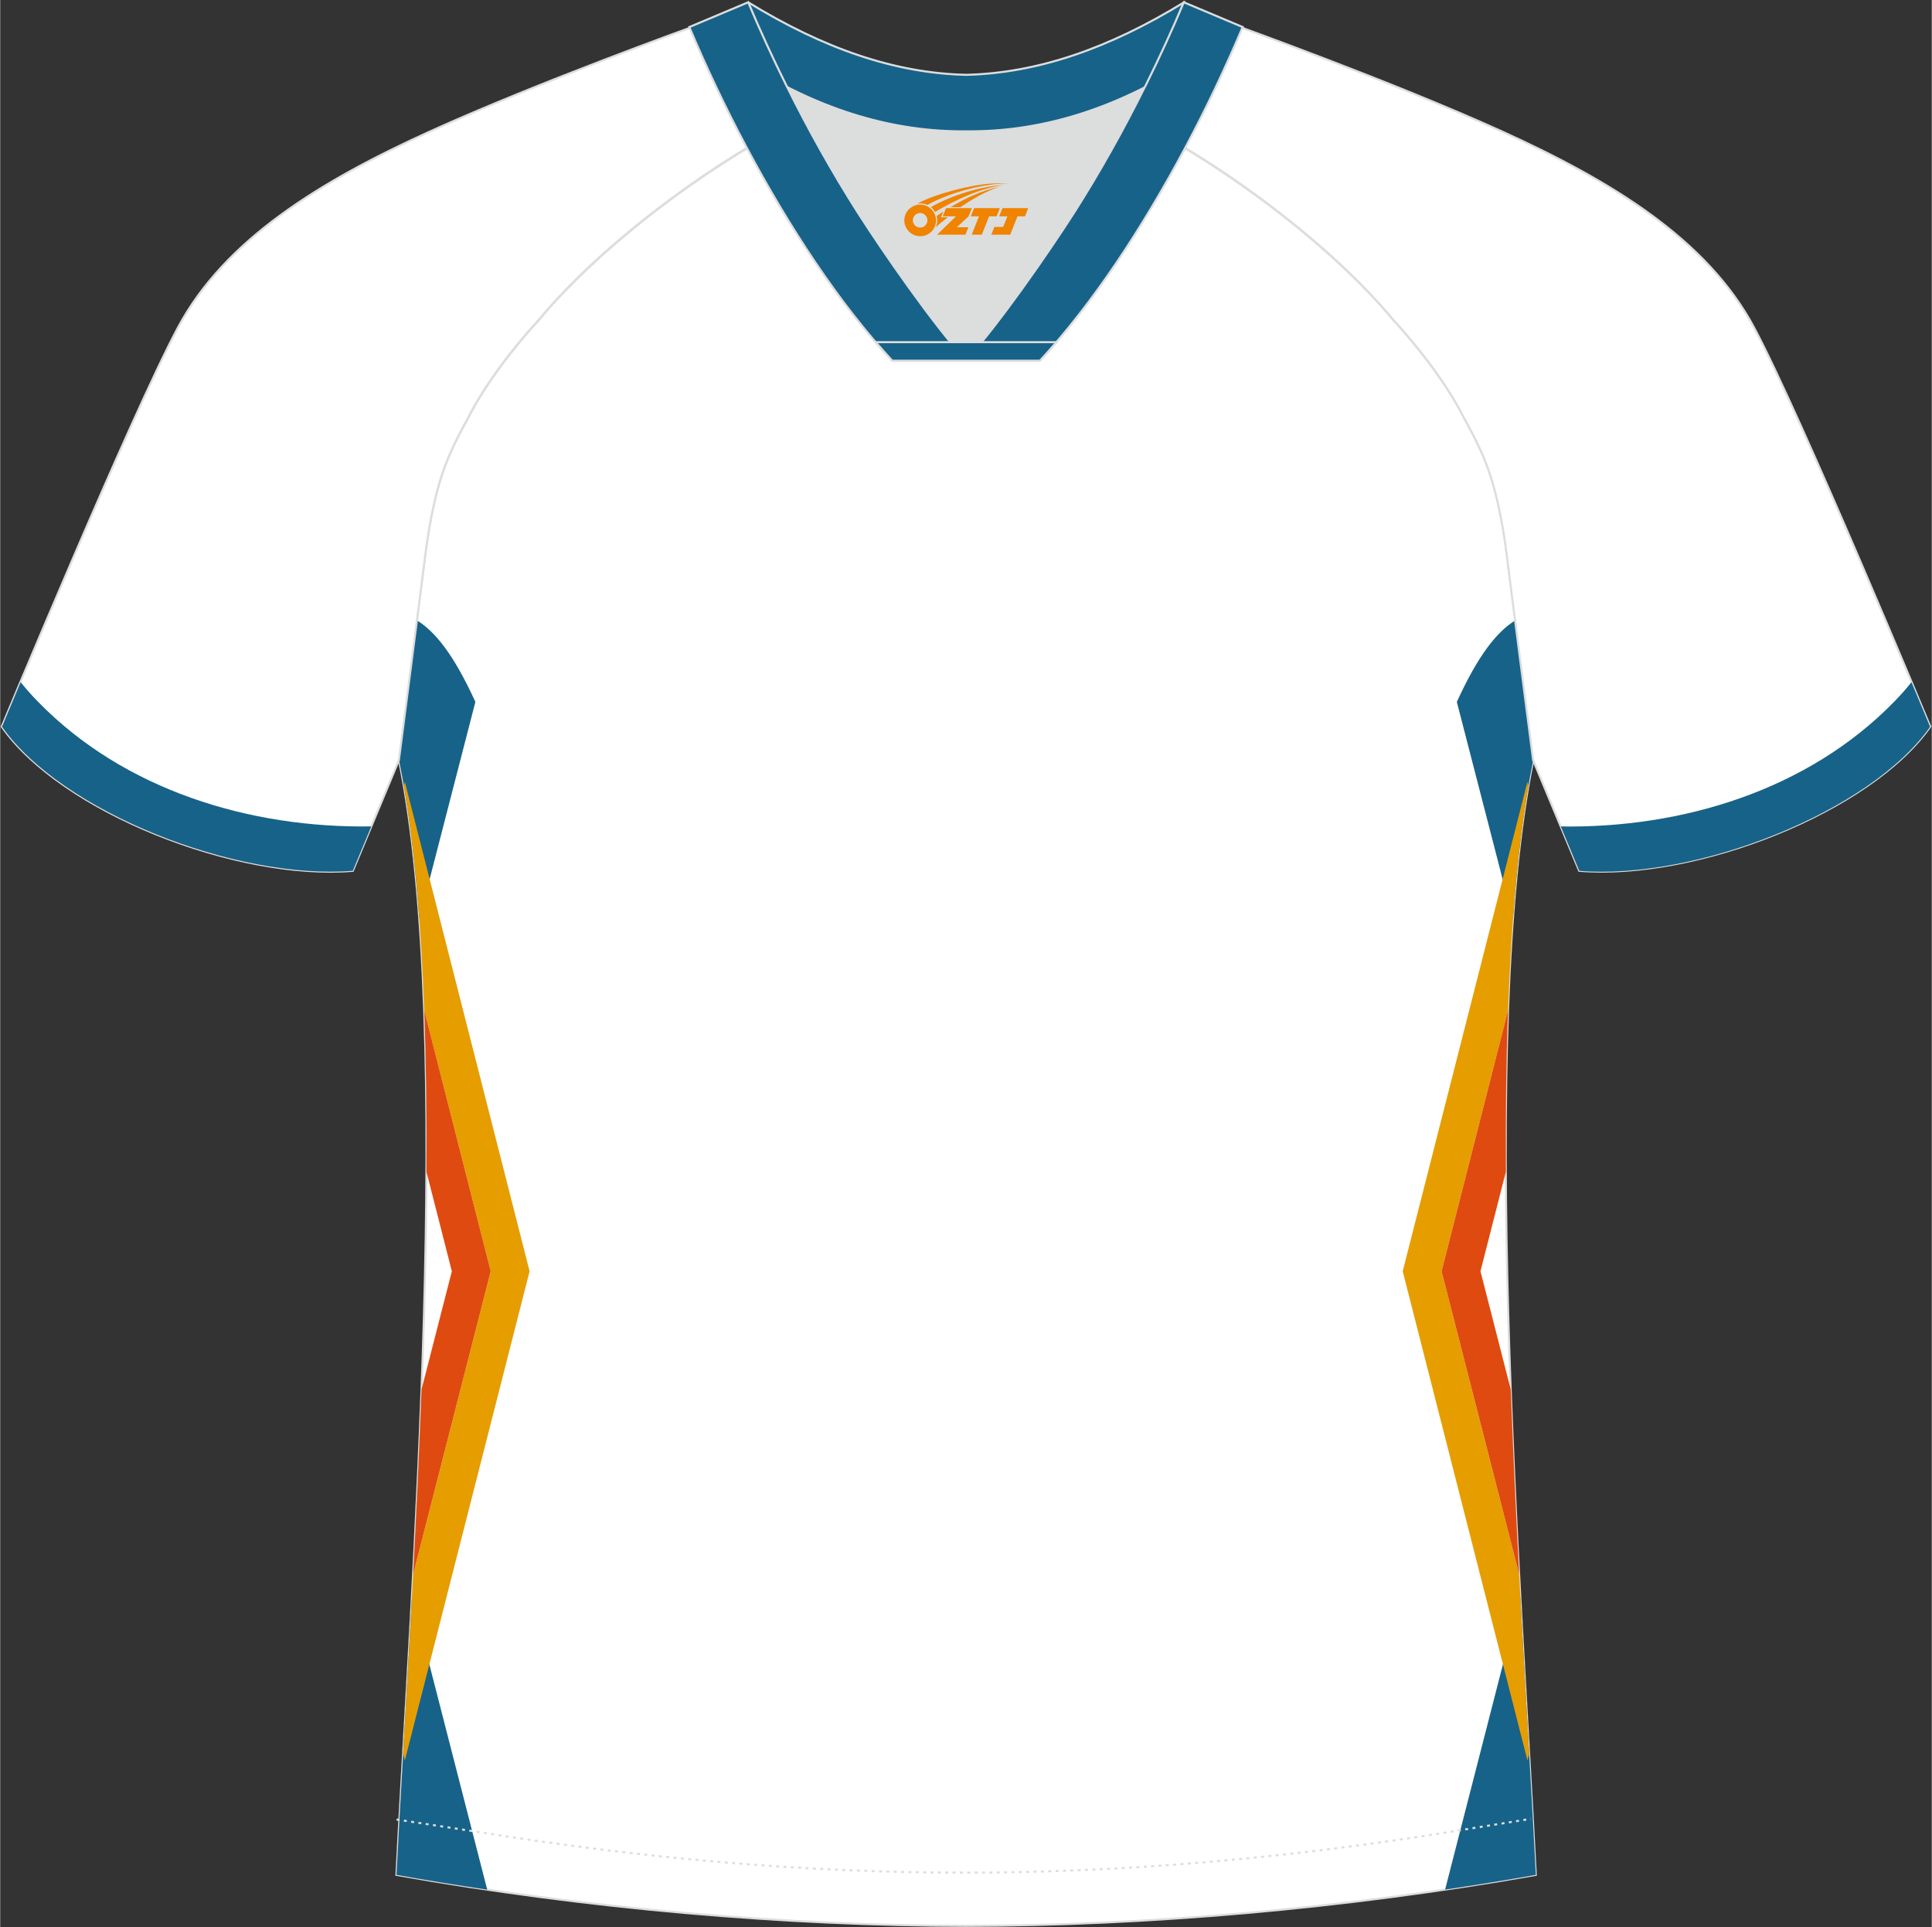
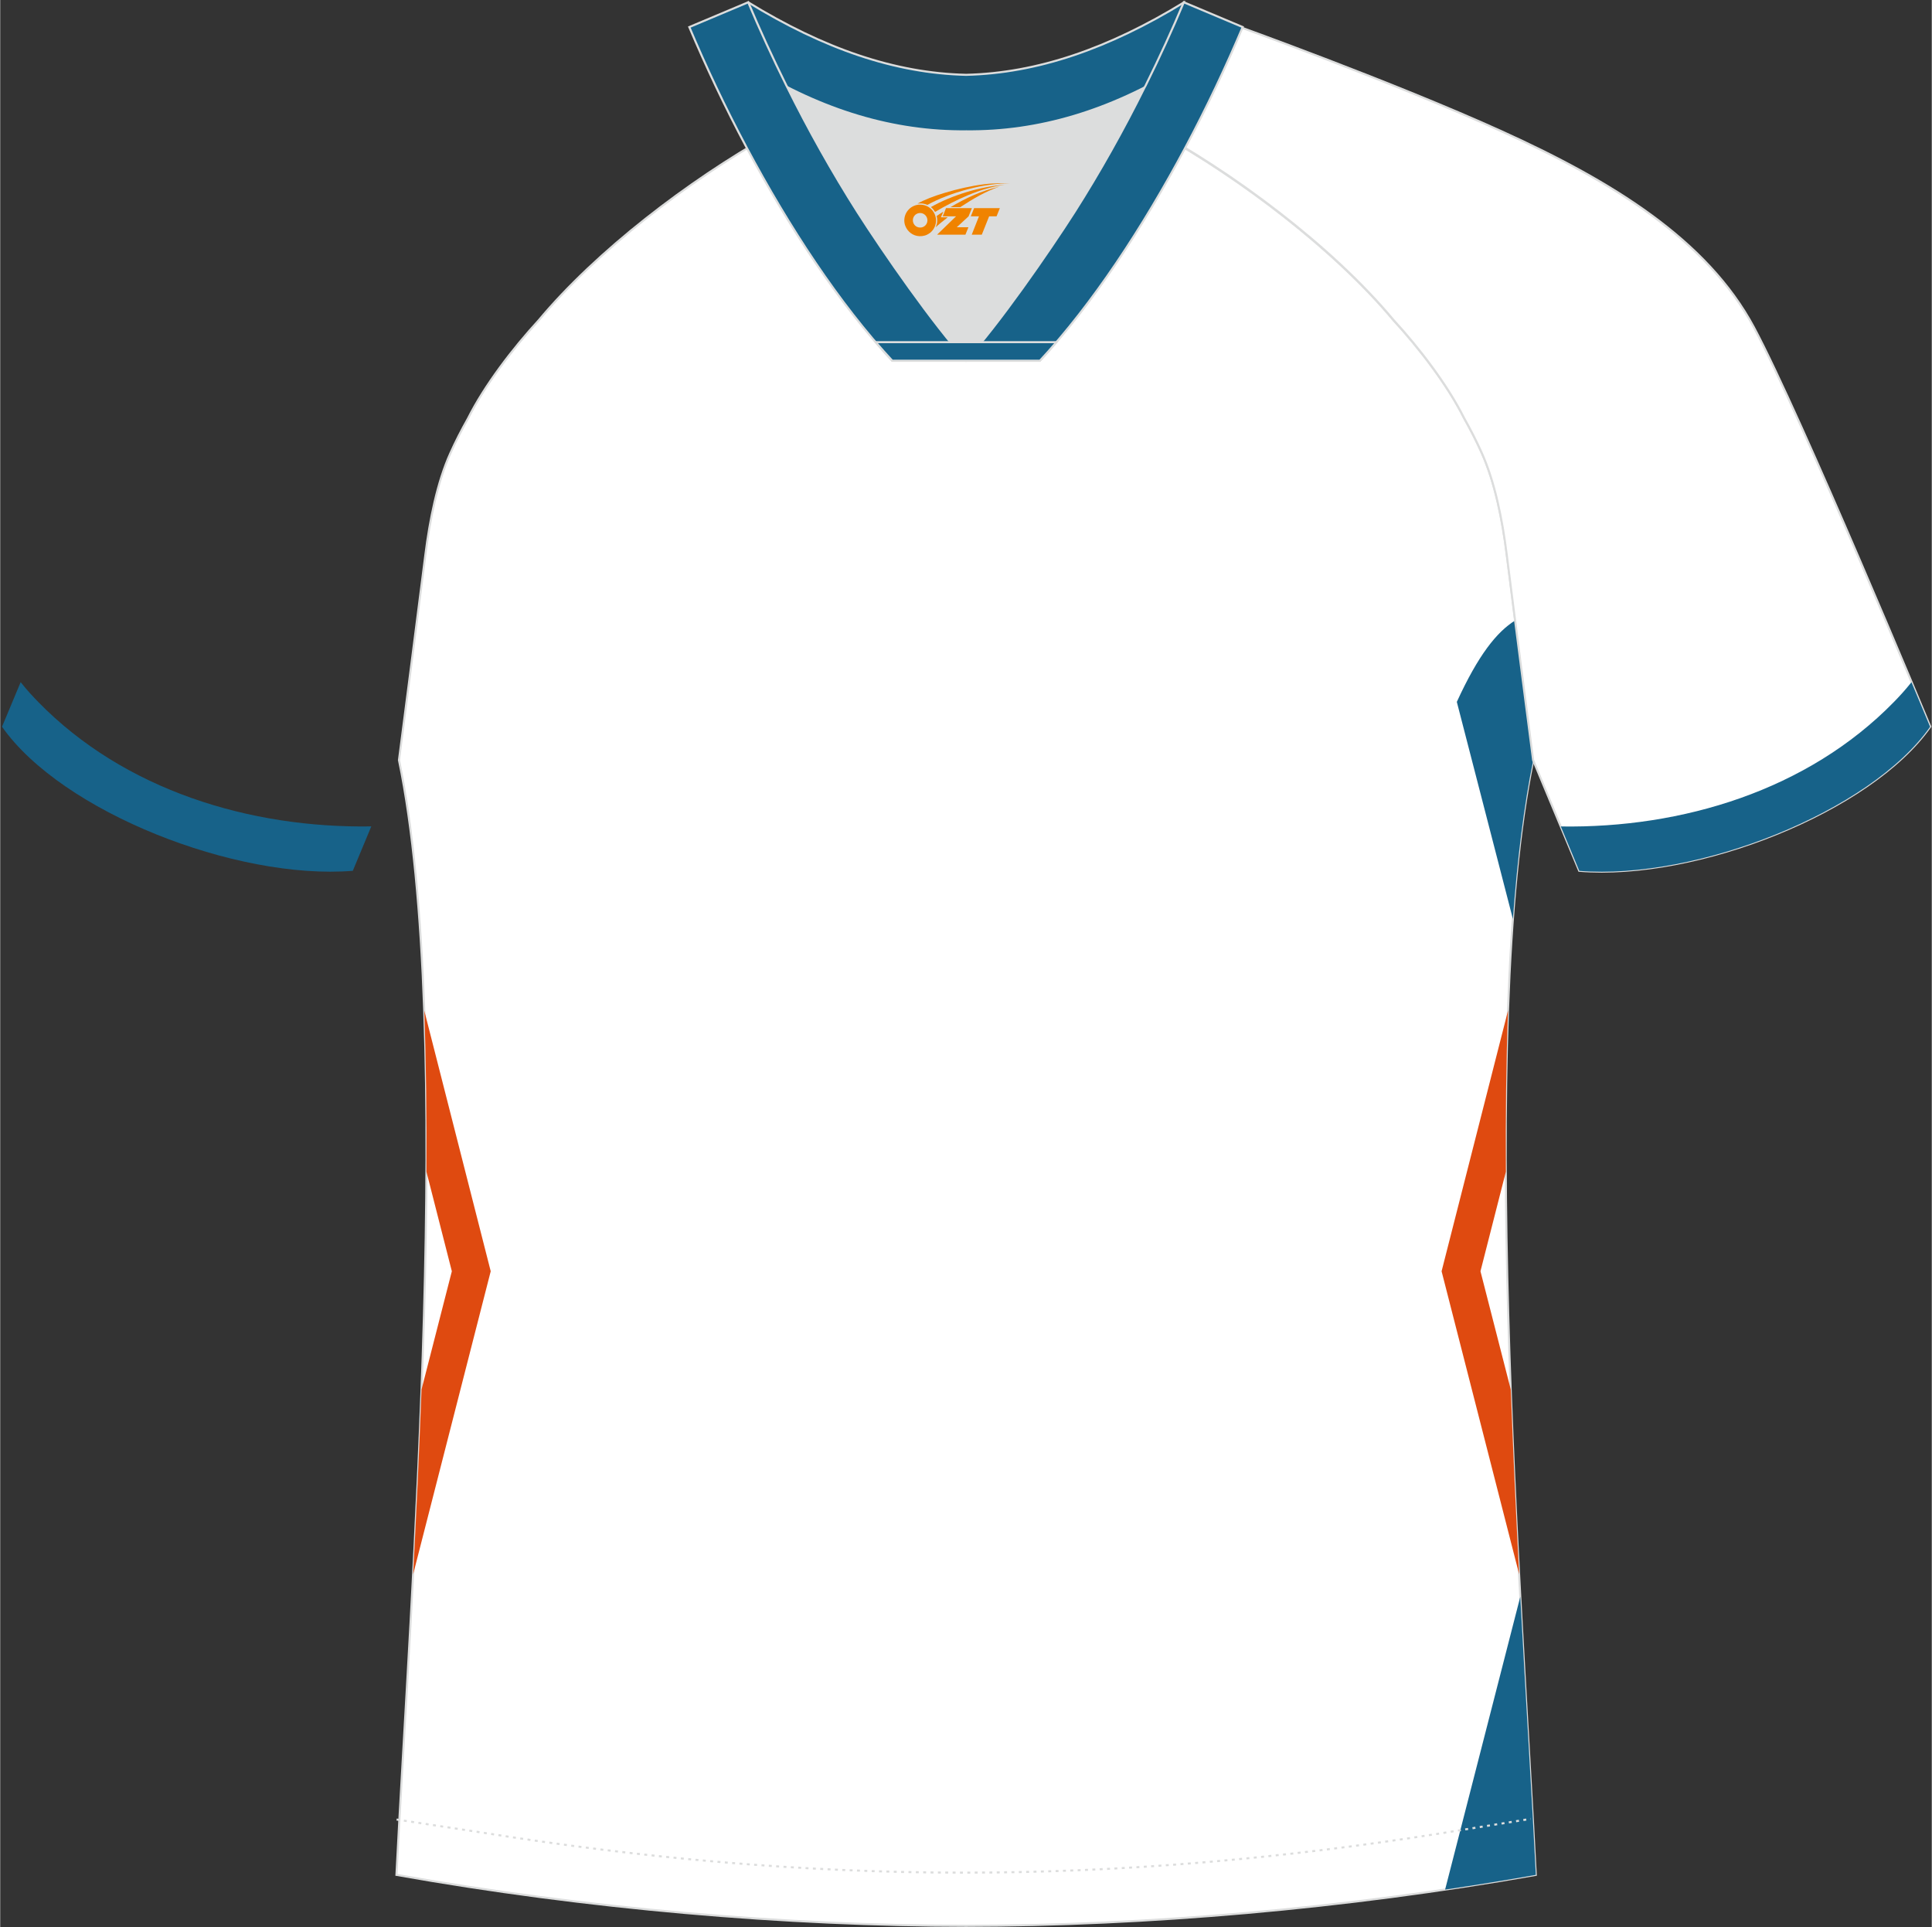
<svg xmlns="http://www.w3.org/2000/svg" version="1.1" id="图层_1" x="0px" y="0px" width="374px" height="373px" viewBox="0 0 374.1 373.18" enable-background="new 0 0 374.1 373.18" xml:space="preserve">
  <rect x="0" y="0" width="374.1" height="373.18" fill="#333333" stroke="none" />
  <g id="图层_1_1_">
    <path fill-rule="evenodd" clip-rule="evenodd" fill="#FFFFFF" stroke="#DCDDDD" stroke-width="0.4" stroke-miterlimit="22.926" d="   M291.8,107.46c1.27,10.19,4.85,37.75,5.11,39.72c-10.87,52.6-2.19,162.32,0.49,215.86c-36.84,6.52-75.48,9.84-110.33,9.87   c-34.85-0.03-73.49-3.33-110.33-9.87c2.68-53.55,11.37-163.27,0.49-215.86c0.26-1.98,3.83-29.54,5.11-39.72   c0.85-6.79,2.31-14.08,4.84-19.69c1.01-2.26,2.15-4.48,3.4-6.7c3.26-6.52,8.78-13.68,13.7-19.03   c11.22-13.45,29.05-27.05,44.78-35.89c0.96-0.54-1.02-15.41-0.07-15.93c3.94,3.31,25.21,3.25,30.36,6.12l-2.65,0.68   c6.1,2.82,13,4.24,19.72,4.25c6.75-0.02-2.73-1.43,3.36-4.26l5.69-2.51c5.14-2.86,16.21-2.28,20.16-5.58   c0.73,0.39-1.96,16.43-1.22,16.86c15.89,8.83,34.07,22.62,45.44,36.25c4.93,5.36,10.46,12.51,13.71,19.03   c1.25,2.22,2.39,4.46,3.4,6.7C289.49,93.4,290.95,100.69,291.8,107.46z" />
    <g>
      <g>
-         <path fill-rule="evenodd" clip-rule="evenodd" fill="#176289" d="M79.75,309.18l14.57,56.72c-5.89-0.87-11.75-1.82-17.57-2.86     C77.48,348.49,78.65,329.77,79.75,309.18L79.75,309.18z M81.18,177.95c-0.84-11.5-2.11-21.94-3.94-30.77     c0.18-1.39,1.99-15.32,3.49-27.05c3.57,2.23,7.13,6.66,11.3,15.78L81.18,177.95z" />
-         <path fill-rule="evenodd" clip-rule="evenodd" fill="#E69D00" d="M78.37,151.38l24.16,94.78l-24.16,94.72l-0.33-1.29     c0.61-10.67,1.3-22.41,1.94-34.76L95,246.16L82.13,195.7c-0.59-16.32-1.82-31.24-3.95-43.57L78.37,151.38z" />
        <path fill-rule="evenodd" clip-rule="evenodd" fill="#DF4A10" d="M82.13,195.67L95,246.16l-15.02,58.67     c0.6-11.53,1.17-23.58,1.62-35.77l5.87-22.9l-4.92-19.28C82.62,216.14,82.49,205.64,82.13,195.67z" />
      </g>
      <g>
        <path fill-rule="evenodd" clip-rule="evenodd" fill="#176289" d="M294.4,309.18l-14.56,56.71c5.89-0.87,11.75-1.82,17.57-2.85     C296.68,348.49,295.51,329.77,294.4,309.18L294.4,309.18z M293.41,120.14c1.5,11.72,3.32,25.65,3.5,27.04     c-1.82,8.82-3.09,19.26-3.94,30.77l-10.86-42.04C286.28,126.81,289.84,122.37,293.41,120.14z" />
-         <path fill-rule="evenodd" clip-rule="evenodd" fill="#E69D00" d="M295.79,151.38l-24.16,94.78l24.16,94.72l0.33-1.29     c-0.61-10.67-1.3-22.41-1.94-34.76l-15.02-58.67l12.87-50.47c0.59-16.32,1.82-31.24,3.95-43.56L295.79,151.38z" />
        <path fill-rule="evenodd" clip-rule="evenodd" fill="#DF4A10" d="M292.03,195.66l-12.87,50.5l15.02,58.67     c-0.6-11.53-1.17-23.58-1.62-35.77l-5.87-22.9l4.92-19.28C291.54,216.14,291.66,205.64,292.03,195.66z" />
      </g>
    </g>
    <path fill-rule="evenodd" clip-rule="evenodd" fill="#FFFFFF" stroke="#DCDDDD" stroke-width="0.4" stroke-miterlimit="22.926" d="   M222.18,24.46c7.07-5.95,12.47-12.56,17-19.56c0,0,30.65,11,51.82,20.62s39.57,20.89,48.66,37.88   c9.09,16.98,34.14,77.29,34.14,77.29c-11.57,16.48-45.3,29.75-67.99,27.92l-8.92-21.41c0,0-3.8-29.27-5.12-39.84   c-0.84-6.79-2.31-14.08-4.84-19.69c-1.01-2.26-2.15-4.48-3.4-6.7c-3.26-6.52-8.78-13.68-13.7-19.03   C257.93,47.64,238.56,33.21,222.18,24.46z" />
-     <path fill-rule="evenodd" clip-rule="evenodd" fill="#FFFFFF" stroke="#DCDDDD" stroke-width="0.4" stroke-miterlimit="22.926" d="   M151.92,24.46c-7.08-5.95-12.47-12.56-17-19.56c0,0-30.65,11-51.82,20.62C61.92,35.14,43.53,46.41,34.44,63.4S0.3,140.7,0.3,140.7   c11.57,16.48,45.29,29.75,67.99,27.92l8.92-21.41c0,0,3.8-29.27,5.12-39.84c0.85-6.79,2.31-14.08,4.84-19.69   c1.01-2.26,2.15-4.48,3.4-6.7c3.26-6.52,8.78-13.68,13.7-19.03C116.18,47.64,135.54,33.21,151.92,24.46z" />
    <path fill="none" stroke="#DCDDDD" stroke-width="0.4" stroke-miterlimit="22.926" stroke-dasharray="0.57,0.855" d="   M76.77,352.32c1.31,0.21,15.15,2.3,16.46,2.51c30.92,4.96,62,7.78,93.37,7.78c30.87,0,61.47-2.73,91.89-7.53   c1.8-0.28,16.14-2.59,17.94-2.89" />
    <path fill-rule="evenodd" clip-rule="evenodd" fill="#176289" stroke="#DCDDDD" stroke-width="0.4" stroke-miterlimit="22.926" d="   M145.56,13c13.7,8.45,27.56,12.58,41.54,12.43c14,0.15,27.84-3.98,41.54-12.43c1.75-6.96,0.68-12.57,0.68-12.57   c-14.64,8.97-28.45,13.73-42.24,14.06c-13.78-0.31-27.6-5.07-42.24-14.06C144.86,0.42,143.79,6.03,145.56,13z" />
    <path fill-rule="evenodd" clip-rule="evenodd" fill="#DCDDDD" d="M218.3,18.56c-10.33,4.7-20.71,6.99-31.2,6.88   c-10.48,0.11-20.87-2.18-31.2-6.88c-1.16-0.53-2.32-1.09-3.48-1.68c4.1,8.25,8.7,16.47,13.61,24.19   c4.88,7.69,14.81,21.99,21.06,28.74l-0.04,0.06c6.25-6.76,16.17-21.07,21.06-28.74c4.91-7.73,9.52-15.95,13.61-24.19l0.02-0.04   C220.6,17.47,219.45,18.02,218.3,18.56z" />
    <path fill-rule="evenodd" clip-rule="evenodd" fill="#176289" stroke="#DCDDDD" stroke-width="0.4" stroke-miterlimit="22.926" d="   M152.24,16.52c-2.68-5.4-5.16-10.82-7.37-16.08l-11.41,4.8c3.21,7.6,6.93,15.51,11.07,23.27c8.23,15.45,18.01,30.36,28.24,41.36   h14.29l0.04-0.06c-6.25-6.76-16.17-21.07-21.06-28.74c-4.91-7.72-9.52-15.95-13.61-24.19C152.36,16.75,152.3,16.63,152.24,16.52z" />
    <path fill-rule="evenodd" clip-rule="evenodd" fill="#176289" stroke="#DCDDDD" stroke-width="0.4" stroke-miterlimit="22.926" d="   M221.86,16.52c2.68-5.4,5.16-10.82,7.37-16.08l11.41,4.8c-3.21,7.6-6.93,15.51-11.07,23.27c-8.23,15.45-18,30.36-28.24,41.36h-14.3   l-0.04-0.06c6.25-6.76,16.16-21.07,21.06-28.74c4.91-7.72,9.52-15.95,13.61-24.19C221.75,16.75,221.8,16.63,221.86,16.52z" />
    <path fill-rule="evenodd" clip-rule="evenodd" fill="#176289" stroke="#DCDDDD" stroke-width="0.4" stroke-miterlimit="22.926" d="   M187.06,69.85h14.3c1.08-1.16,2.15-2.36,3.21-3.6h-14.39h-0.09h-6.05h-14.48c1.07,1.24,2.14,2.44,3.21,3.6H187.06z" />
    <path fill-rule="evenodd" clip-rule="evenodd" fill="#176289" d="M71.87,160.02l-3.58,8.6c-22.68,1.83-56.39-11.43-67.94-27.9   c0,0,1.09-2.63,3.61-8.63c1.31,1.65,2.37,2.77,3.39,3.82C24.07,153.04,48.4,160.39,71.87,160.02z" />
    <path fill-rule="evenodd" clip-rule="evenodd" fill="#176289" d="M302.25,160.03l3.58,8.6c22.68,1.83,56.39-11.43,67.94-27.9   c0,0-1.09-2.63-3.61-8.63c-1.31,1.65-2.37,2.77-3.39,3.82C350.05,153.05,325.71,160.4,302.25,160.03z" />
  </g>
  <g id="图层_x0020_1">
    <path fill="#F08300" d="M175.28,43.7c0.416,1.136,1.472,1.984,2.752,2.032c0.144,0,0.304,0,0.448-0.016h0.016   c0.016,0,0.064,0,0.128-0.016c0.032,0,0.048-0.016,0.08-0.016c0.064-0.016,0.144-0.032,0.224-0.048c0.016,0,0.016,0,0.032,0   c0.192-0.048,0.4-0.112,0.576-0.208c0.192-0.096,0.4-0.224,0.608-0.384c0.672-0.56,1.104-1.408,1.104-2.352   c0-0.224-0.032-0.448-0.08-0.672l0,0C181.12,41.82,181.07,41.65,180.99,41.47C180.52,40.38,179.44,39.62,178.17,39.62C176.48,39.62,175.1,40.99,175.1,42.69C175.1,43.04,175.16,43.38,175.28,43.7L175.28,43.7L175.28,43.7z M179.58,42.72L179.58,42.72C179.55,43.5,178.89,44.1,178.11,44.06C177.32,44.03,176.73,43.38,176.76,42.59c0.032-0.784,0.688-1.376,1.472-1.344   C179,41.28,179.61,41.95,179.58,42.72L179.58,42.72z" />
    <polygon fill="#F08300" points="193.61,40.3 ,192.97,41.89 ,191.53,41.89 ,190.11,45.44 ,188.16,45.44 ,189.56,41.89 ,187.98,41.89    ,188.62,40.3" />
    <path fill="#F08300" d="M195.58,35.57c-1.008-0.096-3.024-0.144-5.056,0.112c-2.416,0.304-5.152,0.912-7.616,1.664   C180.86,37.95,178.99,38.67,177.64,39.44C177.84,39.41,178.03,39.39,178.22,39.39c0.48,0,0.944,0.112,1.36,0.288   C183.68,37.36,190.88,35.31,195.58,35.57L195.58,35.57L195.58,35.57z" />
    <path fill="#F08300" d="M181.05,41.04c4-2.368,8.88-4.672,13.488-5.248c-4.608,0.288-10.224,2-14.288,4.304   C180.57,40.35,180.84,40.67,181.05,41.04C181.05,41.04,181.05,41.04,181.05,41.04z" />
-     <polygon fill="#F08300" points="199.1,40.3 ,198.48,41.89 ,197.02,41.89 ,195.61,45.44 ,195.15,45.44 ,193.64,45.44 ,191.95,45.44    ,192.54,43.94 ,194.25,43.94 ,195.07,41.89 ,193.48,41.89 ,194.12,40.3" />
    <polygon fill="#F08300" points="188.19,40.3 ,187.55,41.89 ,185.26,44 ,187.52,44 ,186.94,45.44 ,181.45,45.44 ,185.12,41.89    ,182.54,41.89 ,183.18,40.3" />
    <path fill="#F08300" d="M193.47,36.16c-3.376,0.752-6.464,2.192-9.424,3.952h1.888C188.36,38.54,190.7,37.11,193.47,36.16z    M182.67,40.98C182.04,41.36,181.98,41.41,181.37,41.82c0.064,0.256,0.112,0.544,0.112,0.816c0,0.496-0.112,0.976-0.32,1.392   c0.176-0.16,0.32-0.304,0.432-0.4c0.272-0.24,0.768-0.64,1.6-1.296l0.32-0.256H182.19l0,0L182.67,40.98L182.67,40.98L182.67,40.98z" />
  </g>
</svg>